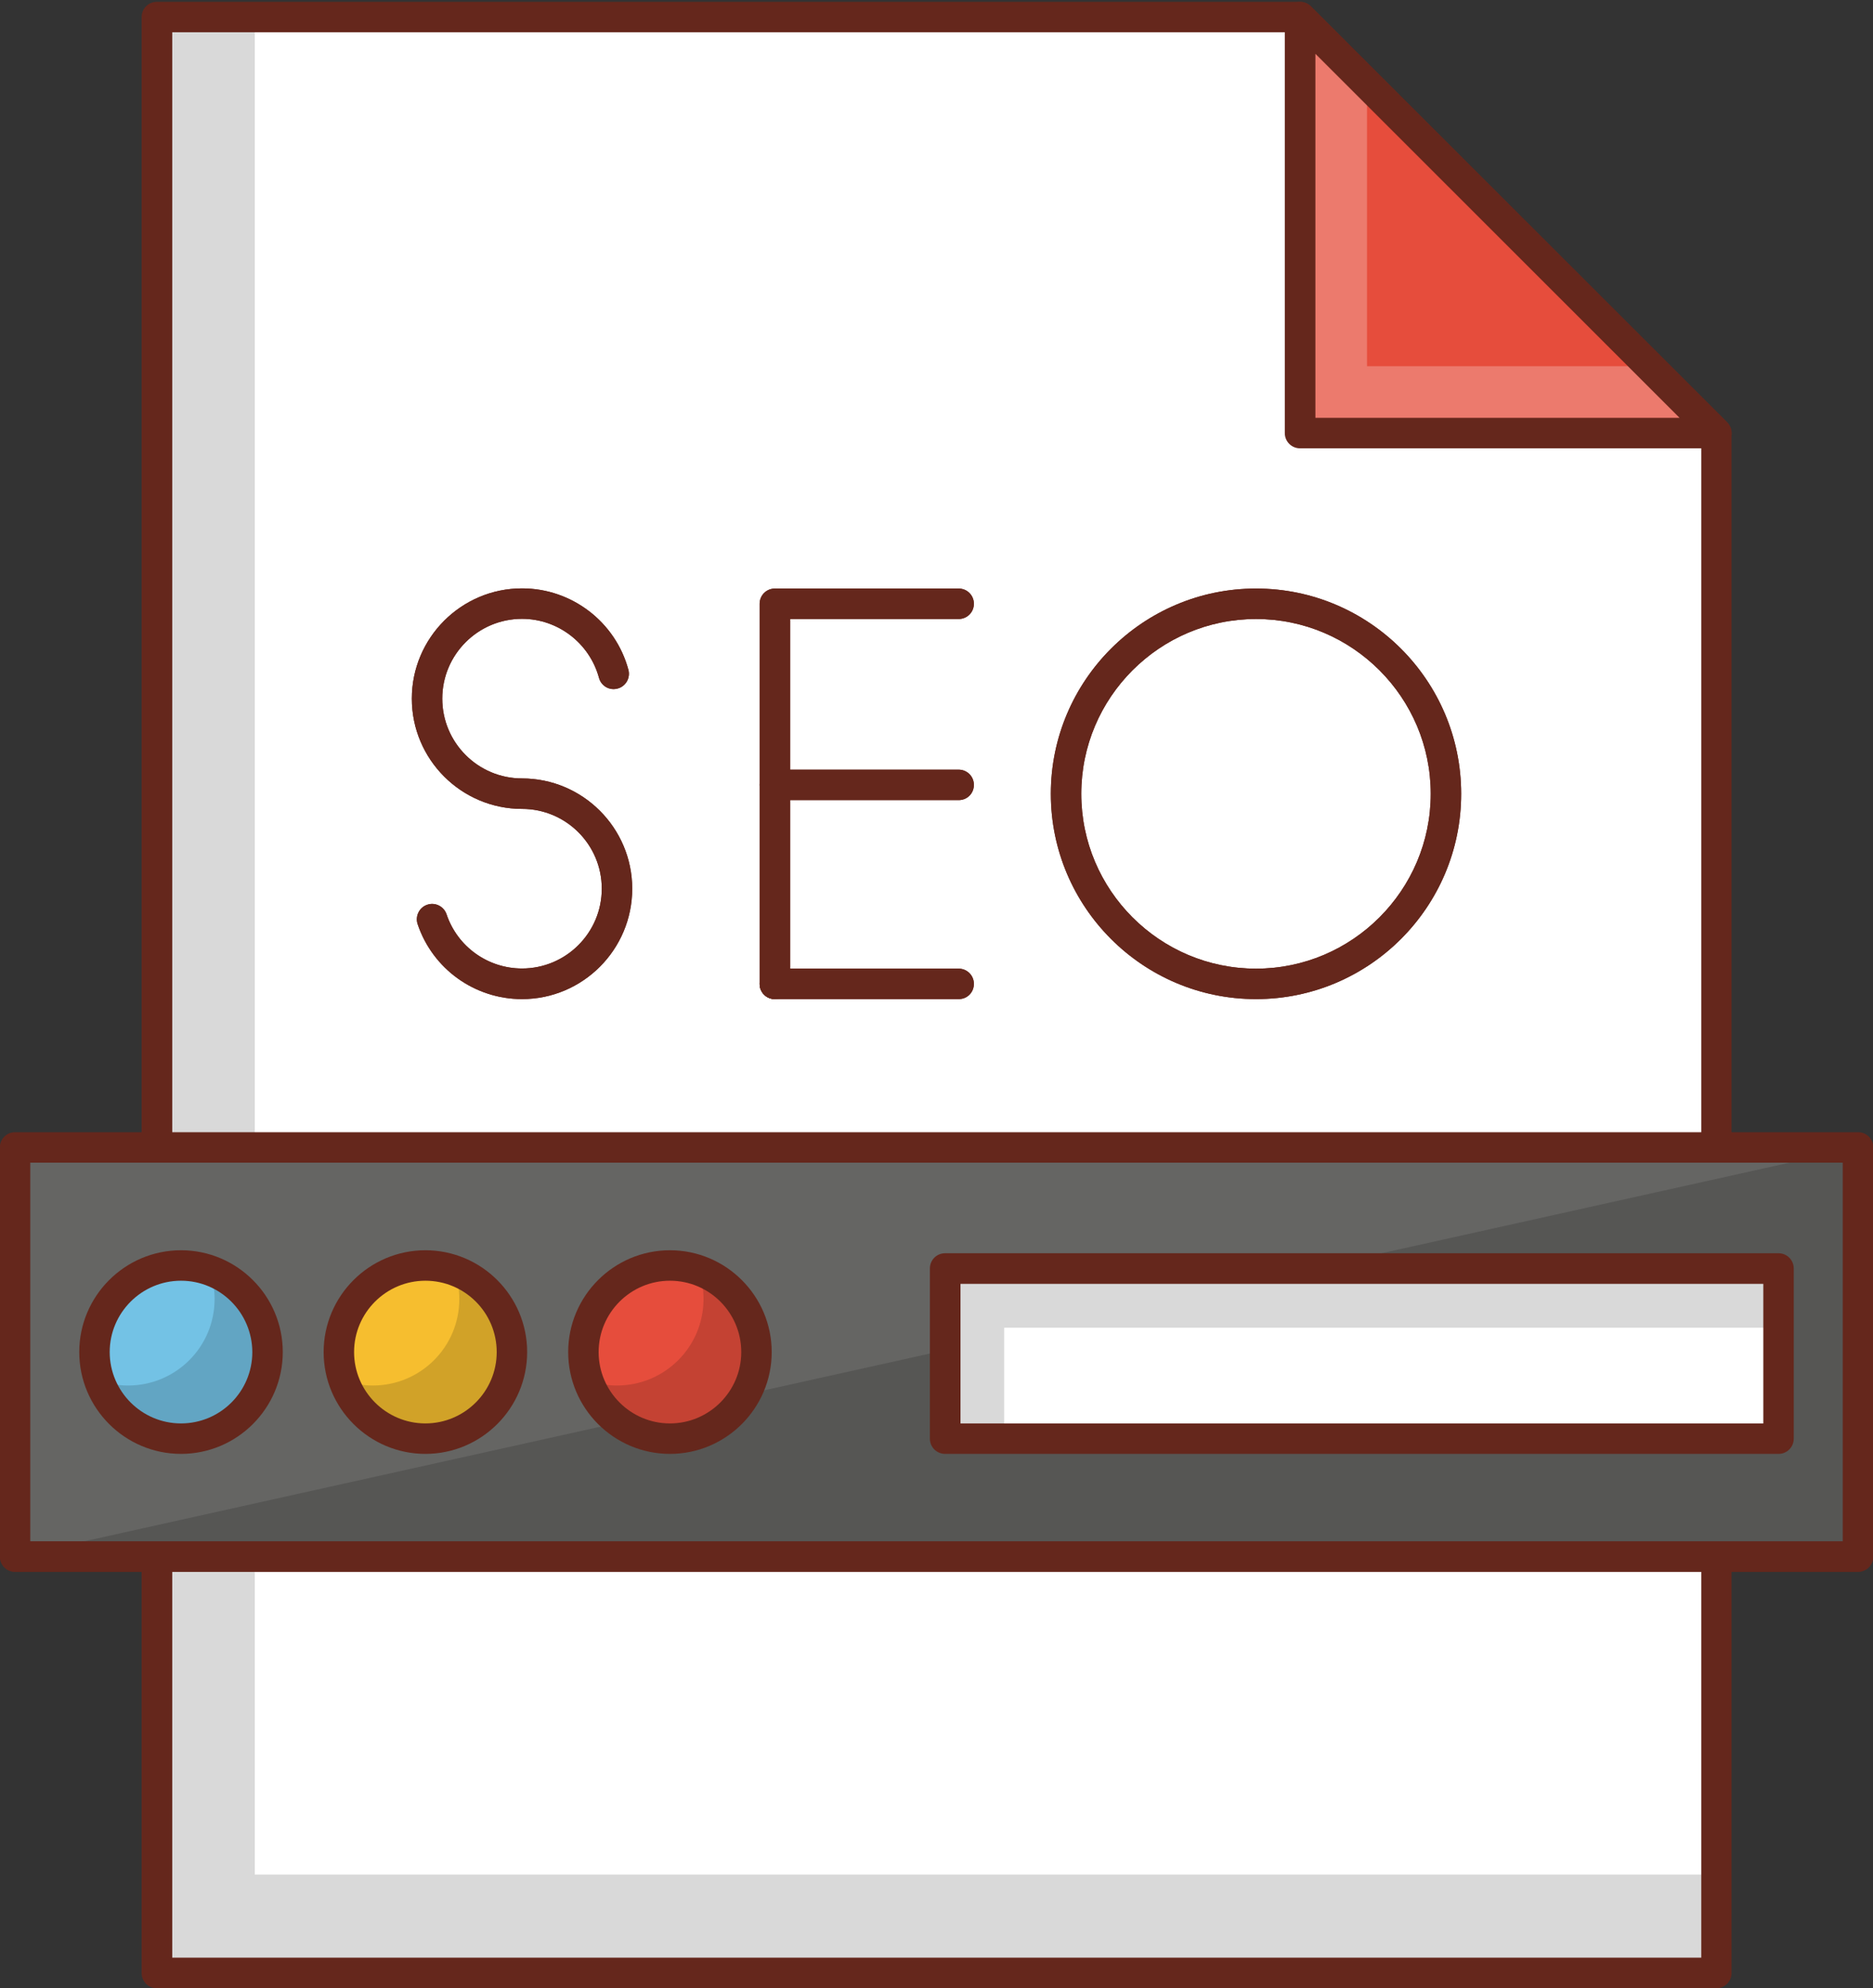
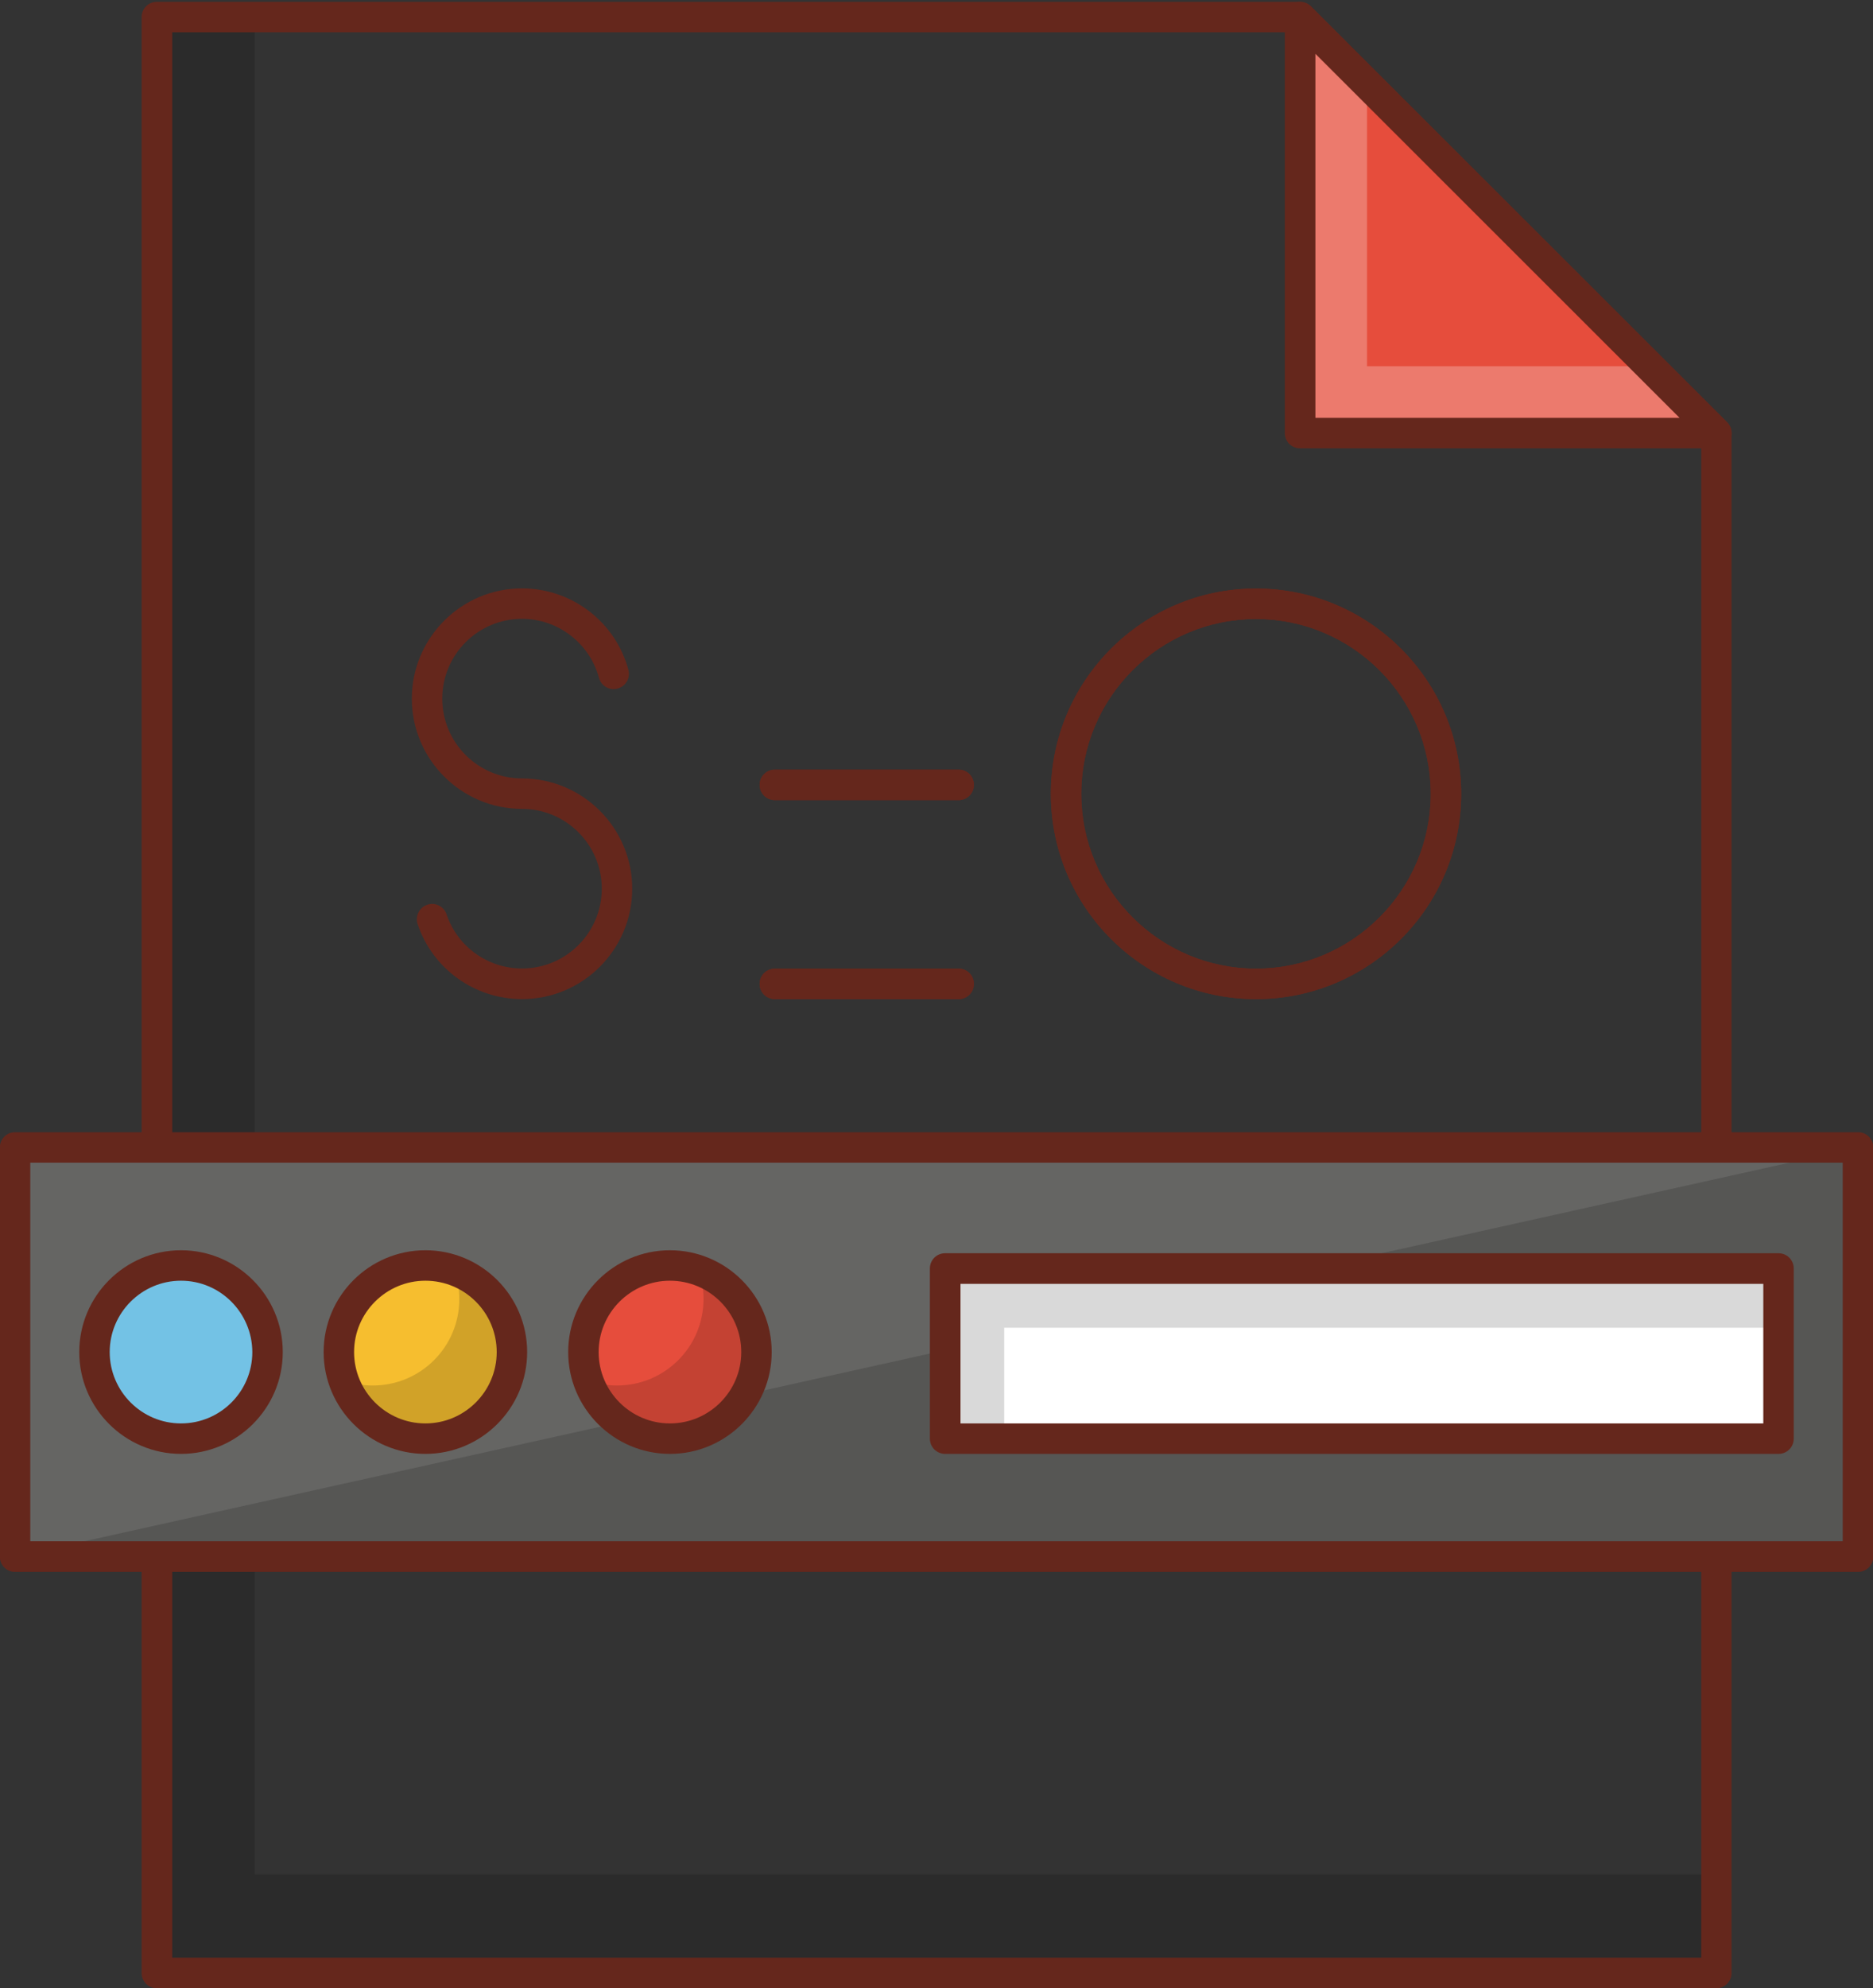
<svg xmlns="http://www.w3.org/2000/svg" height="120.1" preserveAspectRatio="xMidYMid meet" version="1.0" viewBox="18.4 14.9 113.2 120.1" width="113.2" zoomAndPan="magnify">
  <rect x="18.4" y="14.9" width="113.2" height="120.1" fill="#333333" stroke="none" />
  <g>
    <g>
      <g>
        <g>
          <g>
            <g>
              <g>
                <g id="change1_2">
-                   <path d="m122.13 41.06v93.01h-94.25v-118.14h69.09z" fill="#fff" />
-                 </g>
+                   </g>
              </g>
            </g>
          </g>
        </g>
        <g opacity=".15">
          <g>
            <g>
              <g>
                <g id="change2_5">
                  <path d="m27.87 15.92v118.15h94.26v-5.94h-88.33v-112.21z" />
                </g>
              </g>
            </g>
          </g>
        </g>
        <g>
          <g>
            <g>
              <g>
                <g id="change3_3">
                  <path d="m122.13 135h-94.25c-.51 0-.92-.41-.92-.92v-118.15c0-.51.41-.92.92-.92h69.09c.25 0 .48.1.65.27l25.16 25.13c.17.17.27.41.27.65v93.01c.01.51-.41.93-.92.93zm-93.32-1.85h92.41v-91.71l-24.63-24.59h-67.78z" fill="#65271c" />
                </g>
              </g>
            </g>
          </g>
        </g>
        <g>
          <g>
            <g>
              <g>
                <g id="change4_2">
-                   <path d="m122.13 41.06h-25.16v-25.13z" fill="#e64d3c" />
+                   <path d="m122.13 41.06h-25.16v-25.13" fill="#e64d3c" />
                </g>
              </g>
            </g>
          </g>
        </g>
        <g opacity=".25">
          <g>
            <g>
              <g>
                <g id="change1_1">
                  <path d="m122.13 41.06h-25.16v-25.13l4.05 4.04v17.05h17.07z" fill="#fff" />
                </g>
              </g>
            </g>
          </g>
        </g>
        <g>
          <g>
            <g>
              <g>
                <g id="change3_5">
                  <path d="m122.13 41.98h-25.16c-.51 0-.92-.41-.92-.92v-25.13c0-.37.23-.71.57-.85s.74-.06 1.01.2l25.16 25.13c.26.26.34.66.2 1.01-.15.34-.48.56-.86.56zm-24.23-1.84h22.01l-22.01-21.99z" fill="#65271c" />
                </g>
              </g>
            </g>
          </g>
        </g>
      </g>
      <g>
        <g>
          <g>
            <g>
              <g>
                <g id="change5_1">
                  <path d="m19.3 84.21h111.39v24.72h-111.39z" fill="#656563" />
                </g>
              </g>
            </g>
          </g>
        </g>
        <g opacity=".15">
          <g>
            <g>
              <g>
                <g id="change2_2">
                  <path d="m130.7 108.93v-24.72l-111.4 24.72z" />
                </g>
              </g>
            </g>
          </g>
        </g>
        <g>
          <g>
            <g>
              <g>
                <g id="change3_11">
                  <path d="m130.69 109.85h-111.38c-.51 0-.92-.41-.92-.92v-24.72c0-.51.41-.92.92-.92h111.39c.51 0 .92.41.92.92v24.72c0 .51-.42.92-.93.92zm-110.46-1.85h109.54v-22.87h-109.54z" fill="#65271c" />
                </g>
              </g>
            </g>
          </g>
        </g>
      </g>
      <g>
        <g>
          <g>
            <g>
              <g>
                <g id="change6_1">
                  <circle cx="44.11" cy="96.57" fill="#f6be2f" r="5.23" />
                </g>
              </g>
            </g>
          </g>
        </g>
        <g>
          <g>
            <g>
              <g>
                <g id="change4_1">
                  <circle cx="58.89" cy="96.57" fill="#e64d3c" r="5.23" />
                </g>
              </g>
            </g>
          </g>
        </g>
        <g>
          <g>
            <g>
              <g>
                <g>
                  <g id="change7_1">
                    <circle cx="29.34" cy="96.57" fill="#73c2e5" r="5.23" />
                  </g>
                </g>
              </g>
            </g>
          </g>
        </g>
        <g opacity=".15">
          <g>
            <g>
              <g>
                <g id="change2_6">
                  <path d="m49.34 96.56c0 2.88-2.34 5.23-5.23 5.23-2.28 0-4.21-1.47-4.94-3.49.54.18 1.15.29 1.76.29 2.88 0 5.23-2.32 5.23-5.23 0-.61-.11-1.19-.29-1.74 2.02.75 3.47 2.67 3.47 4.94z" />
                </g>
              </g>
            </g>
          </g>
        </g>
        <g opacity=".15">
          <g>
            <g>
              <g>
                <g id="change2_1">
                  <path d="m64.12 96.56c0 2.88-2.34 5.23-5.23 5.23-2.28 0-4.21-1.47-4.94-3.49.54.18 1.13.29 1.74.29 2.88 0 5.23-2.32 5.23-5.23 0-.61-.11-1.19-.29-1.74 2.03.73 3.49 2.67 3.49 4.94z" />
                </g>
              </g>
            </g>
          </g>
        </g>
        <g opacity=".15">
          <g>
            <g>
              <g>
                <g>
                  <g id="change2_3">
-                     <path d="m34.57 96.56c0 2.88-2.34 5.23-5.23 5.23-2.3 0-4.21-1.47-4.94-3.49.54.18 1.13.29 1.74.29 2.88 0 5.23-2.32 5.23-5.23 0-.61-.11-1.19-.29-1.74 2.03.73 3.49 2.67 3.49 4.94z" />
-                   </g>
+                     </g>
                </g>
              </g>
            </g>
          </g>
        </g>
        <g>
          <g>
            <g>
              <g>
                <g id="change3_7">
                  <path d="m44.11 102.72c-3.39 0-6.15-2.76-6.15-6.15s2.76-6.15 6.15-6.15 6.15 2.76 6.15 6.15-2.76 6.15-6.15 6.15zm0-10.46c-2.37 0-4.31 1.93-4.31 4.31 0 2.37 1.93 4.31 4.31 4.31 2.37 0 4.31-1.93 4.31-4.31s-1.93-4.31-4.31-4.31z" fill="#65271c" />
                </g>
              </g>
            </g>
          </g>
        </g>
        <g>
          <g>
            <g>
              <g>
                <g id="change3_6">
                  <path d="m58.89 102.72c-3.39 0-6.15-2.76-6.15-6.15s2.76-6.15 6.15-6.15 6.15 2.76 6.15 6.15-2.76 6.15-6.15 6.15zm0-10.46c-2.37 0-4.31 1.93-4.31 4.31 0 2.37 1.93 4.31 4.31 4.31 2.37 0 4.31-1.93 4.31-4.31s-1.93-4.31-4.31-4.31z" fill="#65271c" />
                </g>
              </g>
            </g>
          </g>
        </g>
        <g>
          <g>
            <g>
              <g>
                <g id="change3_4">
                  <path d="m29.34 102.72c-3.39 0-6.15-2.76-6.15-6.15s2.76-6.15 6.15-6.15 6.15 2.76 6.15 6.15-2.76 6.15-6.15 6.15zm0-10.46c-2.37 0-4.31 1.93-4.31 4.31 0 2.37 1.93 4.31 4.31 4.31s4.31-1.93 4.31-4.31c-.01-2.38-1.94-4.31-4.31-4.31z" fill="#65271c" />
                </g>
              </g>
            </g>
          </g>
        </g>
        <g>
          <g>
            <g>
              <g>
                <g id="change1_3">
                  <path d="m75.52 91.52h50.37v10.28h-50.37z" fill="#fff" />
                </g>
              </g>
            </g>
          </g>
        </g>
        <g opacity=".15">
          <g>
            <g>
              <g>
                <g id="change2_4">
                  <path d="m125.88 91.51v3.59h-46.79v6.69h-3.56v-10.28z" />
                </g>
              </g>
            </g>
          </g>
        </g>
        <g>
          <g>
            <g>
              <g>
                <g id="change3_15">
                  <path d="m125.89 102.72h-50.37c-.51 0-.92-.41-.92-.92v-10.28c0-.51.41-.92.92-.92h50.37c.51 0 .92.41.92.92v10.28c0 .51-.41.92-.92.92zm-49.44-1.84h48.52v-8.43h-48.52z" fill="#65271c" />
                </g>
              </g>
            </g>
          </g>
        </g>
      </g>
      <g>
        <g>
          <g>
            <g>
              <g>
                <g>
                  <g id="change3_9">
                    <path d="m94.31 75.25c-6.84 0-12.4-5.56-12.4-12.4s5.56-12.4 12.4-12.4 12.4 5.56 12.4 12.4-5.56 12.4-12.4 12.4zm0-22.96c-5.82 0-10.56 4.74-10.56 10.56s4.74 10.56 10.56 10.56 10.56-4.74 10.56-10.56-4.74-10.56-10.56-10.56z" fill="#65271c" />
                  </g>
                </g>
              </g>
            </g>
          </g>
          <g>
            <g>
              <g>
                <g>
                  <g id="change3_17">
                    <path d="m94.31 75.25c-6.84 0-12.4-5.56-12.4-12.4s5.56-12.4 12.4-12.4 12.4 5.56 12.4 12.4-5.56 12.4-12.4 12.4zm0-22.96c-5.82 0-10.56 4.74-10.56 10.56s4.74 10.56 10.56 10.56 10.56-4.74 10.56-10.56-4.74-10.56-10.56-10.56z" fill="#65271c" />
                  </g>
                </g>
              </g>
            </g>
          </g>
        </g>
        <g>
          <g>
            <g>
              <g>
                <g>
                  <g id="change3_13">
                    <path d="m76.34 75.25h-11.11c-.51 0-.92-.41-.92-.92s.41-.92.92-.92h11.11c.51 0 .92.41.92.92s-.4.92-.92.92z" fill="#65271c" />
                  </g>
                </g>
              </g>
            </g>
          </g>
          <g>
            <g>
              <g>
                <g>
                  <g id="change3_10">
-                     <path d="m65.23 75.25c-.51 0-.92-.41-.92-.92v-22.96c0-.51.41-.92.92-.92h11.11c.51 0 .92.41.92.92s-.41.92-.92.92h-10.19v22.04c0 .51-.41.92-.92.92z" fill="#65271c" />
-                   </g>
+                     </g>
                </g>
              </g>
            </g>
          </g>
          <g>
            <g>
              <g>
                <g>
                  <g id="change3_12">
                    <path d="m76.34 63.23h-11.11c-.51 0-.92-.41-.92-.92s.41-.92.92-.92h11.11c.51 0 .92.41.92.92s-.4.92-.92.92z" fill="#65271c" />
                  </g>
                </g>
              </g>
            </g>
          </g>
          <g>
            <g>
              <g>
                <g>
                  <g id="change3_1">
                    <path d="m76.34 75.25h-11.11c-.51 0-.92-.41-.92-.92s.41-.92.92-.92h11.11c.51 0 .92.41.92.92s-.4.92-.92.92z" fill="#65271c" />
                  </g>
                </g>
              </g>
            </g>
          </g>
          <g>
            <g>
              <g>
                <g>
                  <g id="change3_16">
-                     <path d="m65.23 75.25c-.51 0-.92-.41-.92-.92v-22.96c0-.51.41-.92.92-.92h11.11c.51 0 .92.41.92.92s-.41.92-.92.92h-10.19v22.04c0 .51-.41.92-.92.92z" fill="#65271c" />
-                   </g>
+                     </g>
                </g>
              </g>
            </g>
          </g>
          <g>
            <g>
              <g>
                <g>
                  <g id="change3_2">
                    <path d="m76.34 63.23h-11.11c-.51 0-.92-.41-.92-.92s.41-.92.92-.92h11.11c.51 0 .92.41.92.92s-.4.92-.92.92z" fill="#65271c" />
                  </g>
                </g>
              </g>
            </g>
          </g>
        </g>
        <g>
          <g>
            <g>
              <g>
                <g>
                  <g id="change3_8">
                    <path d="m49.95 75.25c-2.86 0-5.4-1.82-6.31-4.53-.16-.48.1-1.01.58-1.17.48-.17 1.01.1 1.17.58.66 1.96 2.5 3.27 4.56 3.27 2.66 0 4.82-2.16 4.82-4.82s-2.16-4.82-4.82-4.82c-3.67 0-6.66-2.99-6.66-6.66s2.99-6.66 6.66-6.66c3 0 5.65 2.02 6.43 4.92.13.49-.16 1-.65 1.13-.5.14-1-.16-1.13-.65-.57-2.09-2.48-3.56-4.65-3.56-2.66 0-4.82 2.16-4.82 4.82s2.16 4.82 4.82 4.82c3.67 0 6.66 2.99 6.66 6.66 0 3.68-2.99 6.67-6.66 6.67z" fill="#65271c" />
                  </g>
                </g>
              </g>
            </g>
          </g>
          <g>
            <g>
              <g>
                <g>
                  <g id="change3_14">
-                     <path d="m49.95 75.25c-2.86 0-5.4-1.82-6.31-4.53-.16-.48.1-1.01.58-1.17.48-.17 1.01.1 1.17.58.66 1.96 2.5 3.27 4.56 3.27 2.66 0 4.82-2.16 4.82-4.82s-2.16-4.82-4.82-4.82c-3.67 0-6.66-2.99-6.66-6.66s2.99-6.66 6.66-6.66c3 0 5.65 2.02 6.43 4.92.13.49-.16 1-.65 1.13-.5.14-1-.16-1.13-.65-.57-2.09-2.48-3.56-4.65-3.56-2.66 0-4.82 2.16-4.82 4.82s2.16 4.82 4.82 4.82c3.67 0 6.66 2.99 6.66 6.66 0 3.68-2.99 6.67-6.66 6.67z" fill="#65271c" />
-                   </g>
+                     </g>
                </g>
              </g>
            </g>
          </g>
        </g>
      </g>
    </g>
  </g>
</svg>